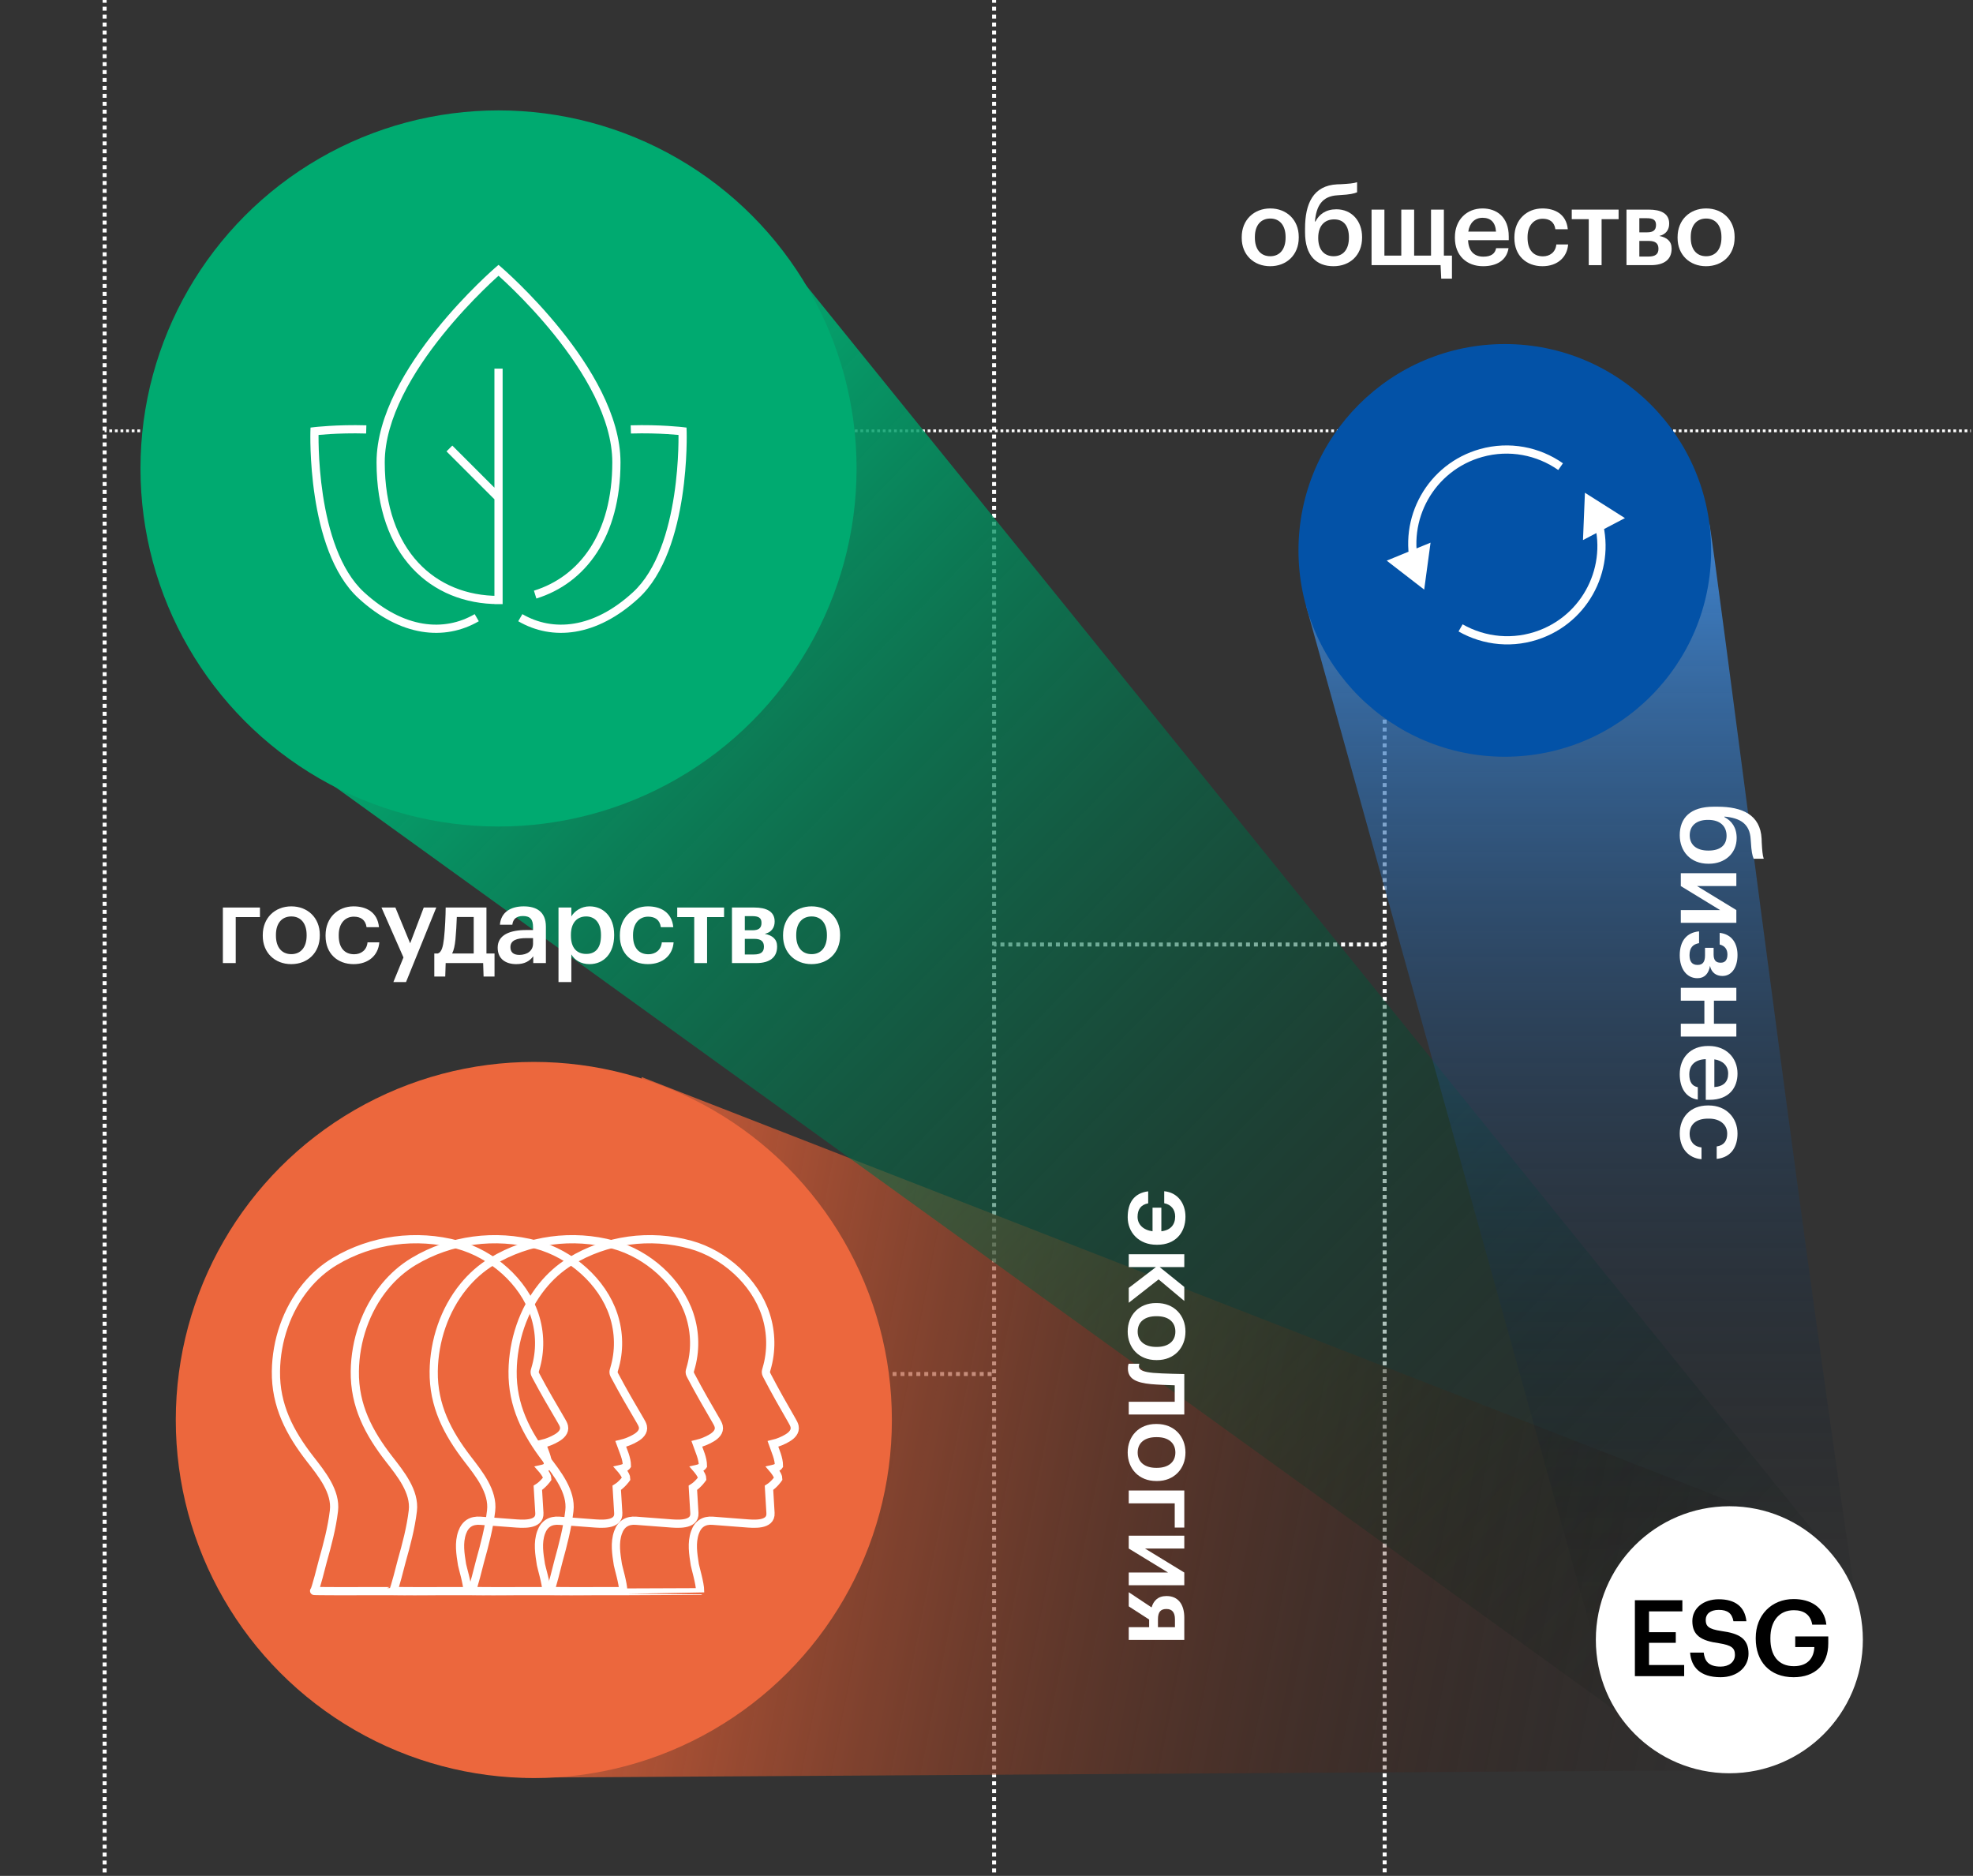
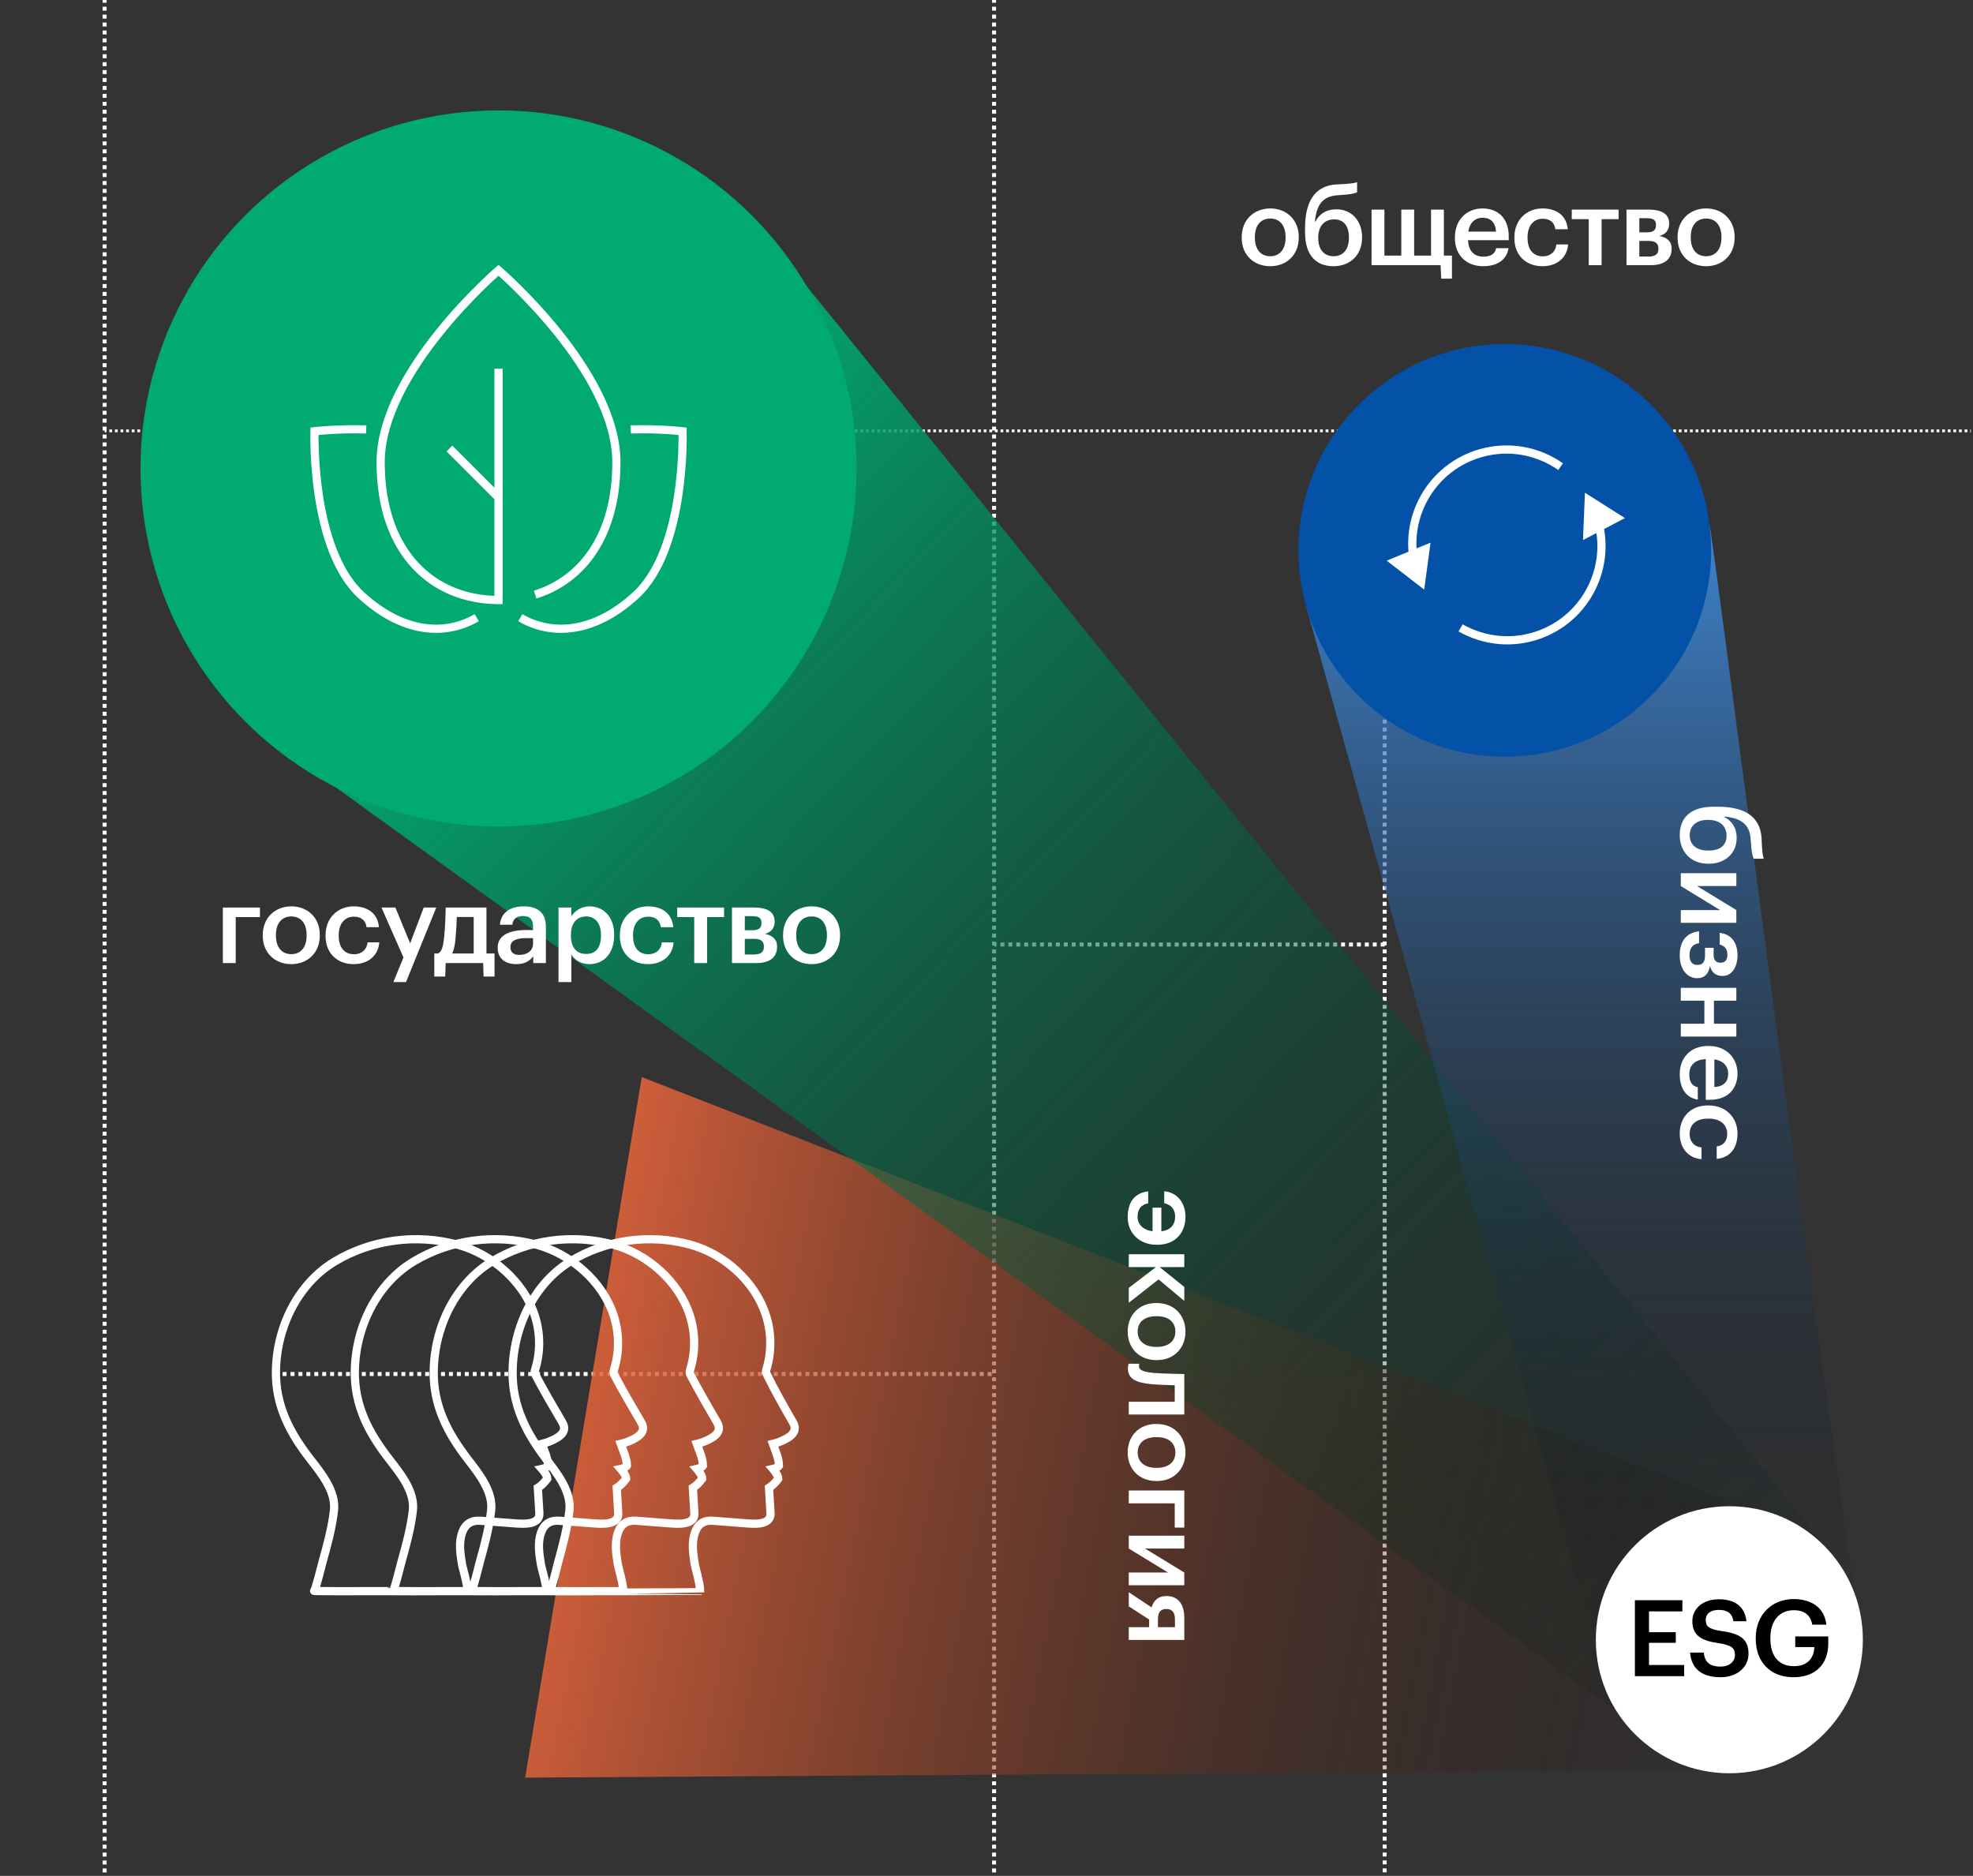
<svg xmlns="http://www.w3.org/2000/svg" width="528" height="502" viewBox="0 0 528 502" fill="none">
  <rect x="0" y="0" width="528" height="502" fill="#333333" stroke="none" />
  <g clip-path="url(#clip0_6374_364)">
    <path d="M141.451 133.461L142.183 132.729" stroke="white" stroke-width="1.065" stroke-miterlimit="3.869" stroke-linejoin="round" stroke-dasharray="1.06 1.06" />
    <path d="M266.027 -83L266.027 548.62" stroke="white" stroke-width="1.065" stroke-miterlimit="3.869" stroke-linejoin="round" stroke-dasharray="1.06 1.06" />
    <path d="M370.55 141.696L370.55 548.474" stroke="white" stroke-width="1.065" stroke-miterlimit="3.869" stroke-linejoin="round" stroke-dasharray="1.06 1.06" />
    <path d="M555 115.296L28 115.296" stroke="white" stroke-width="0.753" stroke-miterlimit="3.869" stroke-linejoin="round" stroke-dasharray="0.75 0.75" />
    <path d="M370.55 252.75H266.023" stroke="white" stroke-width="1.065" stroke-miterlimit="3.869" stroke-linejoin="round" stroke-dasharray="1.06 1.06" />
    <path d="M265.367 367.684H72.865" stroke="white" stroke-width="1.065" stroke-miterlimit="3.869" stroke-linejoin="round" stroke-dasharray="1.06 1.06" />
    <path d="M28 -83L28 548.62" stroke="white" stroke-width="1.065" stroke-miterlimit="3.869" stroke-linejoin="round" stroke-dasharray="1.06 1.06" />
    <path d="M468.48 403.884L171.743 288.23L140.536 475.699L460.36 473.718L468.48 403.884Z" fill="url(#paint0_linear_6374_364)" fill-opacity="0.9" />
    <path d="M490.404 416.064L205.592 63.845L86.546 208.318L433.563 458.695L490.404 416.064Z" fill="url(#paint1_linear_6374_364)" fill-opacity="0.9" />
    <circle cx="133.412" cy="125.361" r="95.818" fill="#00AA70" />
-     <circle cx="142.86" cy="379.991" r="95.818" fill="#EC673D" />
    <path d="M496.494 427.027C481.066 323.63 458.637 144.843 457.419 139.971L349.56 162.231L427.879 443.673L496.494 427.027Z" fill="url(#paint2_linear_6374_364)" fill-opacity="0.9" />
    <circle cx="402.706" cy="147.286" r="55.217" fill="#0352A7" />
    <circle cx="462.795" cy="438.801" r="35.729" fill="white" />
    <path d="M84.062 425.724C84.391 425.724 86.22 418.309 86.372 417.781C87.625 413.337 88.815 408.887 89.366 404.299C89.986 399.169 86.049 394.348 83.031 390.47C77.544 383.415 73.715 376.132 73.841 366.93C73.955 358.786 76.708 350.565 81.917 344.233C84.081 341.603 86.67 339.318 89.606 337.562C99.435 331.677 111.446 330.103 122.496 333.093C131.641 335.566 140.103 342.905 143.064 351.887C144.609 356.57 144.697 361.63 143.254 366.357C143.159 366.666 143.058 366.981 143.09 367.295C143.115 367.61 143.267 367.899 143.419 368.176C145.577 372.249 147.887 376.22 150.235 380.198C150.513 380.677 150.798 381.161 150.925 381.696C151.247 383.106 150.108 384.145 149.001 384.793C147.76 385.523 146.406 386.064 145.001 386.392C145.646 388.204 146.653 390.275 146.653 392.233C146.653 392.233 146.267 392.824 145.026 393.095C145.026 393.095 146.469 394.731 146.469 395.688C146.469 395.688 145.374 397.255 143.931 398.143C143.931 398.143 144.336 404.815 144.343 404.897C144.552 408.308 139.565 407.792 137.356 407.622C134.419 407.402 131.489 407.181 128.553 406.955C126.186 406.778 124.528 407.779 123.699 410.07C122.692 412.871 123.199 415.842 123.648 418.7C123.756 419.367 125.101 423.824 125.101 425.712C125.094 425.719 83.331 425.919 84.062 425.724Z" stroke="white" stroke-width="2.196" stroke-miterlimit="10" />
    <path d="M105.175 425.724C105.504 425.724 107.333 418.309 107.485 417.781C108.738 413.337 109.928 408.887 110.478 404.299C111.098 399.169 107.162 394.348 104.143 390.47C98.656 383.415 94.827 376.132 94.954 366.93C95.068 358.786 97.821 350.565 103.029 344.233C105.194 341.603 107.782 339.318 110.719 337.562C120.547 331.677 132.559 330.103 143.609 333.093C152.754 335.566 161.215 342.905 164.177 351.887C165.721 356.57 165.81 361.63 164.367 366.357C164.272 366.666 164.171 366.981 164.202 367.295C164.228 367.61 164.379 367.899 164.531 368.176C166.689 372.249 168.999 376.22 171.347 380.198C171.626 380.677 171.911 381.161 172.037 381.696C172.36 383.106 171.221 384.145 170.113 384.793C168.873 385.523 167.518 386.064 166.113 386.392C166.759 388.204 167.765 390.275 167.765 392.233C167.765 392.233 167.379 392.824 166.139 393.095C166.139 393.095 167.582 394.731 167.582 395.688C167.582 395.688 166.487 397.255 165.044 398.143C165.044 398.143 165.449 404.815 165.455 404.897C165.664 408.308 160.677 407.792 158.468 407.622C155.532 407.402 152.602 407.181 149.665 406.955C147.298 406.778 145.64 407.779 144.811 410.07C143.805 412.871 144.311 415.842 144.761 418.7C144.868 419.367 146.213 423.824 146.213 425.712C146.207 425.719 104.444 425.919 105.175 425.724Z" stroke="white" stroke-width="2.196" stroke-miterlimit="10" />
    <path d="M126.18 425.724C126.505 425.724 128.315 418.309 128.465 417.781C129.705 413.337 130.882 408.887 131.427 404.299C132.041 399.169 128.146 394.348 125.159 390.47C119.73 383.415 115.941 376.132 116.066 366.93C116.179 358.786 118.903 350.565 124.057 344.233C126.198 341.603 128.76 339.318 131.665 337.562C141.39 331.677 153.276 330.103 164.209 333.093C173.258 335.566 181.63 342.905 184.561 351.887C186.089 356.57 186.176 361.63 184.749 366.357C184.655 366.666 184.554 366.981 184.586 367.295C184.611 367.61 184.761 367.899 184.911 368.176C187.047 372.249 189.332 376.22 191.656 380.198C191.931 380.677 192.213 381.161 192.338 381.696C192.658 383.106 191.53 384.145 190.435 384.793C189.207 385.523 187.867 386.064 186.477 386.392C187.116 388.204 188.111 390.275 188.111 392.233C188.111 392.233 187.729 392.824 186.502 393.095C186.502 393.095 187.93 394.731 187.93 395.688C187.93 395.688 186.846 397.255 185.419 398.143C185.419 398.143 185.819 404.815 185.826 404.897C186.032 408.308 181.098 407.792 178.912 407.622C176.007 407.402 173.107 407.181 170.202 406.955C167.86 406.778 166.219 407.779 165.399 410.07C164.403 412.871 164.904 415.842 165.349 418.7C165.455 419.367 166.786 423.824 166.786 425.712C166.78 425.719 125.456 425.919 126.18 425.724Z" stroke="white" stroke-width="2.196" stroke-miterlimit="10" />
-     <path d="M147.185 425.724C147.507 425.724 149.297 418.309 149.446 417.781C150.673 413.337 151.837 408.887 152.376 404.299C152.983 399.169 149.13 394.348 146.175 390.47C140.803 383.415 137.055 376.132 137.179 366.93C137.29 358.786 139.985 350.565 145.084 344.233C147.203 341.603 149.737 339.318 152.612 337.562C162.233 331.677 173.992 330.103 184.809 333.093C193.762 335.566 202.045 342.905 204.945 351.887C206.456 356.57 206.543 361.63 205.13 366.357C205.037 366.666 204.938 366.981 204.969 367.295C204.994 367.61 205.143 367.899 205.291 368.176C207.404 372.249 209.665 376.22 211.964 380.198C212.237 380.677 212.515 381.161 212.639 381.696C212.955 383.106 211.84 384.145 210.756 384.793C209.542 385.523 208.216 386.064 206.84 386.392C207.472 388.204 208.457 390.275 208.457 392.233C208.457 392.233 208.079 392.824 206.865 393.095C206.865 393.095 208.278 394.731 208.278 395.688C208.278 395.688 207.206 397.255 205.793 398.143C205.793 398.143 206.19 404.815 206.196 404.897C206.4 408.308 201.518 407.792 199.356 407.622C196.482 407.402 193.613 407.181 190.738 406.955C188.421 406.778 186.798 407.779 185.987 410.07C185.001 412.871 185.497 415.842 185.937 418.7C186.042 419.367 187.359 423.824 187.359 425.712C187.353 425.719 146.469 425.919 147.185 425.724Z" stroke="white" stroke-width="2.196" stroke-miterlimit="10" />
+     <path d="M147.185 425.724C147.507 425.724 149.297 418.309 149.446 417.781C150.673 413.337 151.837 408.887 152.376 404.299C152.983 399.169 149.13 394.348 146.175 390.47C140.803 383.415 137.055 376.132 137.179 366.93C137.29 358.786 139.985 350.565 145.084 344.233C147.203 341.603 149.737 339.318 152.612 337.562C162.233 331.677 173.992 330.103 184.809 333.093C193.762 335.566 202.045 342.905 204.945 351.887C206.456 356.57 206.543 361.63 205.13 366.357C205.037 366.666 204.938 366.981 204.969 367.295C207.404 372.249 209.665 376.22 211.964 380.198C212.237 380.677 212.515 381.161 212.639 381.696C212.955 383.106 211.84 384.145 210.756 384.793C209.542 385.523 208.216 386.064 206.84 386.392C207.472 388.204 208.457 390.275 208.457 392.233C208.457 392.233 208.079 392.824 206.865 393.095C206.865 393.095 208.278 394.731 208.278 395.688C208.278 395.688 207.206 397.255 205.793 398.143C205.793 398.143 206.19 404.815 206.196 404.897C206.4 408.308 201.518 407.792 199.356 407.622C196.482 407.402 193.613 407.181 190.738 406.955C188.421 406.778 186.798 407.779 185.987 410.07C185.001 412.871 185.497 415.842 185.937 418.7C186.042 419.367 187.359 423.824 187.359 425.712C187.353 425.719 146.469 425.919 147.185 425.724Z" stroke="white" stroke-width="2.196" stroke-miterlimit="10" />
    <path d="M412.378 169.677L412.77 170.702L412.77 170.702L412.378 169.677ZM426.909 137.134L427.934 136.741L427.934 136.741L426.909 137.134ZM424.146 131.861L423.627 144.528L434.857 138.645L424.146 131.861ZM396.375 121.227L396.08 120.17L396.08 120.17L396.375 121.227ZM378.875 152.275L377.818 152.57L377.818 152.571L378.875 152.275ZM381.134 157.782L382.832 145.218L371.103 150.03L381.134 157.782ZM390.326 168.978C396.928 172.744 405.111 173.635 412.77 170.702L411.985 168.652C404.966 171.339 397.47 170.525 391.414 167.071L390.326 168.978ZM412.77 170.702C426.334 165.509 433.123 150.305 427.934 136.741L425.883 137.526C430.639 149.957 424.417 163.891 411.985 168.652L412.77 170.702ZM418.266 123.978C412.043 119.613 403.98 117.964 396.08 120.17L396.671 122.285C403.91 120.263 411.297 121.772 417.006 125.776L418.266 123.978ZM396.08 120.17C382.092 124.077 373.915 138.582 377.818 152.57L379.933 151.98C376.356 139.16 383.85 125.866 396.671 122.285L396.08 120.17Z" fill="white" />
    <path d="M132.314 160.569V161.667H134.51V160.569H132.314ZM134.51 99.744V98.646H132.314V99.744H134.51ZM133.411 72.327L134.125 71.493L133.411 70.881L132.696 71.494L133.411 72.327ZM96.704 159.312L97.447 158.503L97.446 158.503L96.704 159.312ZM84.167 115.401L84.036 114.311L83.101 114.423L83.069 115.364L84.167 115.401ZM170.119 159.312L169.377 158.503L169.376 158.503L170.119 159.312ZM182.656 115.401L183.754 115.364L183.722 114.423L182.787 114.311L182.656 115.401ZM134.51 160.569V99.744H132.314V160.569H134.51ZM143.539 160.164C156.716 156.07 166.053 143.679 166.053 123.725H163.858C163.858 142.931 154.957 154.317 142.888 158.067L143.539 160.164ZM166.053 123.725C166.053 111.136 157.943 98.027 150.039 88.201C146.062 83.258 142.089 79.086 139.11 76.15C137.62 74.681 136.378 73.52 135.506 72.725C135.07 72.328 134.727 72.021 134.492 71.814C134.374 71.71 134.283 71.63 134.222 71.577C134.191 71.55 134.167 71.53 134.151 71.516C134.143 71.509 134.137 71.503 134.132 71.5C134.13 71.498 134.129 71.496 134.127 71.495C134.127 71.495 134.126 71.494 134.126 71.494C134.125 71.494 134.125 71.493 133.411 72.327C132.696 73.161 132.696 73.161 132.696 73.161C132.696 73.161 132.697 73.161 132.697 73.161C132.698 73.162 132.699 73.163 132.701 73.165C132.704 73.167 132.709 73.172 132.716 73.178C132.73 73.19 132.752 73.209 132.781 73.234C132.839 73.284 132.925 73.36 133.038 73.46C133.265 73.66 133.6 73.958 134.026 74.347C134.88 75.126 136.101 76.267 137.569 77.714C140.505 80.608 144.418 84.717 148.328 89.577C156.196 99.358 163.858 111.949 163.858 123.725H166.053ZM133.411 72.327C132.696 71.494 132.696 71.494 132.695 71.494C132.695 71.495 132.695 71.495 132.694 71.495C132.693 71.496 132.691 71.498 132.689 71.5C132.685 71.504 132.678 71.509 132.67 71.516C132.654 71.53 132.631 71.55 132.6 71.577C132.538 71.631 132.447 71.71 132.33 71.814C132.095 72.022 131.751 72.328 131.315 72.726C130.444 73.521 129.201 74.682 127.711 76.151C124.733 79.088 120.759 83.26 116.783 88.204C108.879 98.031 100.768 111.14 100.768 123.725H102.964C102.964 111.953 110.626 99.363 118.494 89.58C122.404 84.719 126.317 80.609 129.253 77.715C130.72 76.268 131.942 75.126 132.795 74.348C133.222 73.958 133.556 73.66 133.783 73.46C133.897 73.36 133.983 73.284 134.041 73.234C134.07 73.209 134.091 73.19 134.105 73.178C134.112 73.172 134.118 73.167 134.121 73.164C134.123 73.163 134.124 73.162 134.125 73.161C134.125 73.161 134.125 73.161 134.125 73.161C134.125 73.161 134.125 73.161 133.411 72.327ZM100.768 123.725C100.768 136.12 104.365 145.617 110.301 152.026C116.242 158.439 124.432 161.658 133.411 161.658V159.462C124.971 159.462 117.39 156.447 111.912 150.534C106.431 144.617 102.964 135.696 102.964 123.725H100.768ZM134.187 132.376L121.042 119.24L119.49 120.793L132.634 133.929L134.187 132.376ZM127.03 164.346C118.882 169.088 108.093 168.274 97.447 158.503L95.962 160.121C107.161 170.399 118.985 171.568 128.135 166.243L127.03 164.346ZM97.446 158.503C90.947 152.543 87.852 141.906 86.422 132.515C85.713 127.858 85.423 123.582 85.311 120.469C85.255 118.913 85.243 117.651 85.246 116.779C85.247 116.343 85.251 116.005 85.256 115.778C85.258 115.664 85.26 115.578 85.262 115.52C85.262 115.492 85.263 115.47 85.263 115.457C85.264 115.45 85.264 115.445 85.264 115.441C85.264 115.44 85.264 115.439 85.264 115.438C85.264 115.438 85.264 115.438 85.264 115.437C85.264 115.437 85.264 115.438 84.167 115.401C83.069 115.364 83.069 115.364 83.069 115.364C83.069 115.365 83.069 115.365 83.069 115.366C83.069 115.367 83.069 115.369 83.069 115.371C83.069 115.376 83.069 115.382 83.069 115.39C83.068 115.407 83.067 115.431 83.067 115.462C83.065 115.525 83.063 115.616 83.06 115.736C83.056 115.975 83.051 116.325 83.05 116.773C83.047 117.67 83.059 118.961 83.116 120.548C83.231 123.72 83.526 128.084 84.251 132.846C85.69 142.294 88.864 153.612 95.962 160.121L97.446 158.503ZM84.167 115.401C84.297 116.491 84.297 116.491 84.297 116.491C84.297 116.491 84.297 116.491 84.297 116.491C84.297 116.491 84.298 116.491 84.298 116.491C84.298 116.491 84.299 116.491 84.3 116.49C84.303 116.49 84.306 116.49 84.312 116.489C84.322 116.488 84.338 116.486 84.36 116.484C84.403 116.479 84.469 116.471 84.556 116.462C84.73 116.443 84.99 116.417 85.326 116.385C85.999 116.323 86.981 116.241 88.207 116.166C90.661 116.017 94.088 115.897 97.98 116.011L98.044 113.816C94.073 113.699 90.578 113.822 88.074 113.975C86.822 114.051 85.817 114.134 85.123 114.199C84.775 114.231 84.506 114.259 84.322 114.279C84.23 114.288 84.16 114.296 84.112 114.302C84.088 114.304 84.069 114.307 84.057 114.308C84.05 114.309 84.045 114.309 84.042 114.31C84.04 114.31 84.039 114.31 84.038 114.31C84.037 114.31 84.037 114.31 84.037 114.31C84.036 114.31 84.036 114.31 84.036 114.311C84.036 114.311 84.036 114.311 84.167 115.401ZM138.688 166.243C147.838 171.568 159.663 170.399 170.861 160.121L169.376 158.503C158.73 168.274 147.942 169.088 139.793 164.346L138.688 166.243ZM170.861 160.121C177.959 153.612 181.133 142.294 182.572 132.846C183.297 128.084 183.593 123.72 183.707 120.548C183.764 118.961 183.776 117.67 183.773 116.773C183.772 116.325 183.767 115.975 183.763 115.736C183.76 115.616 183.758 115.525 183.757 115.462C183.756 115.431 183.755 115.407 183.755 115.39C183.754 115.382 183.754 115.376 183.754 115.371C183.754 115.369 183.754 115.367 183.754 115.366C183.754 115.365 183.754 115.365 183.754 115.364C183.754 115.364 183.754 115.364 182.656 115.401C181.559 115.438 181.559 115.437 181.559 115.437C181.559 115.438 181.559 115.438 181.559 115.438C181.559 115.439 181.559 115.44 181.559 115.441C181.559 115.445 181.559 115.45 181.56 115.457C181.56 115.47 181.561 115.492 181.561 115.52C181.563 115.578 181.565 115.664 181.567 115.778C181.572 116.005 181.576 116.343 181.577 116.779C181.58 117.651 181.568 118.913 181.512 120.469C181.4 123.582 181.111 127.858 180.401 132.515C178.971 141.906 175.876 152.543 169.377 158.503L170.861 160.121ZM182.656 115.401C182.787 114.311 182.787 114.311 182.787 114.311C182.787 114.31 182.787 114.31 182.787 114.31C182.786 114.31 182.786 114.31 182.785 114.31C182.784 114.31 182.783 114.31 182.781 114.31C182.778 114.309 182.773 114.309 182.766 114.308C182.754 114.307 182.735 114.304 182.711 114.302C182.663 114.296 182.593 114.288 182.501 114.279C182.317 114.259 182.048 114.231 181.701 114.199C181.006 114.134 180.001 114.051 178.749 113.975C176.246 113.822 172.751 113.699 168.779 113.816L168.843 116.011C172.735 115.897 176.162 116.017 178.616 116.166C179.842 116.241 180.824 116.323 181.497 116.385C181.833 116.417 182.093 116.443 182.267 116.462C182.354 116.471 182.42 116.479 182.463 116.484C182.485 116.486 182.501 116.488 182.512 116.489C182.517 116.49 182.521 116.49 182.523 116.49C182.524 116.491 182.525 116.491 182.525 116.491C182.526 116.491 182.526 116.491 182.526 116.491C182.526 116.491 182.526 116.491 182.526 116.491C182.526 116.491 182.526 116.491 182.656 115.401Z" fill="white" />
    <path d="M437.518 448.545H450.705V445.561H441.298V439.621H448.46V436.779H441.298V431.208H450.222V428.224H437.518V448.545Z" fill="black" />
    <path d="M460.453 448.829C464.944 448.829 467.928 446.072 467.928 442.548C467.928 438.484 465.455 437.12 460.68 436.466C457.156 435.955 456.474 435.13 456.474 433.482C456.474 431.919 457.668 430.811 459.97 430.811C462.3 430.811 463.523 431.72 463.892 433.852H467.359C466.961 429.958 464.347 427.968 459.97 427.968C455.735 427.968 452.893 430.469 452.893 433.795C452.893 437.603 455.195 439.081 460.055 439.735C463.352 440.275 464.29 440.985 464.29 442.861C464.29 444.737 462.698 445.987 460.453 445.987C457.014 445.987 456.19 444.282 455.934 442.236H452.296C452.581 446.072 454.911 448.829 460.453 448.829Z" fill="black" />
    <path d="M480.003 448.829C485.744 448.829 489.268 445.419 489.268 439.791V437.916H480.43V440.758H485.545C485.432 443.571 483.868 445.873 480.06 445.873C475.797 445.873 473.779 442.889 473.779 438.541V438.314C473.779 433.852 476.081 430.896 480.06 430.896C482.703 430.896 484.522 432.061 484.977 434.761H488.757C488.217 429.901 484.352 427.912 480.003 427.912C474.063 427.912 469.857 432.232 469.857 438.285V438.513C469.857 444.509 473.495 448.829 480.003 448.829Z" fill="black" />
    <path d="M339.917 71.24C344.294 71.24 347.562 68.228 347.562 63.595V63.368C347.562 58.821 344.294 55.78 339.945 55.78C335.569 55.78 332.3 58.849 332.3 63.453V63.681C332.3 68.2 335.54 71.24 339.917 71.24ZM339.945 68.569C337.331 68.569 335.824 66.665 335.824 63.624V63.396C335.824 60.327 337.388 58.48 339.945 58.48C342.503 58.48 344.038 60.355 344.038 63.425V63.624C344.038 66.665 342.503 68.569 339.945 68.569Z" fill="white" />
    <path d="M356.865 71.24C361.213 71.24 364.51 68.342 364.51 63.595V63.425C364.51 59.162 361.753 56.007 357.632 56.007C354.819 56.007 353.028 57.343 352.034 59.275H351.891C352.261 55.098 353.796 52.483 357.973 52.255L358.712 52.199C361.185 52.057 362.293 51.829 363.174 51.46V48.76C362.293 49.072 360.901 49.186 358.769 49.3L357.86 49.328C351.38 49.641 349.248 54.558 349.248 61.123V62.174C349.248 68.427 352.289 71.24 356.865 71.24ZM356.894 68.569C354.279 68.569 352.773 66.693 352.773 63.737V63.595C352.773 60.526 354.392 58.707 357.036 58.707C359.622 58.707 360.986 60.498 360.986 63.51V63.624C360.986 66.75 359.451 68.569 356.894 68.569Z" fill="white" />
    <path d="M388.56 74.566V68.398H386.4V56.092H382.961V68.398H378.442V56.092H375.003V68.398H370.485V56.092H367.046V70.956H385.519L385.69 74.566H388.56Z" fill="white" />
    <path d="M396.883 71.24C400.691 71.24 403.221 69.535 403.704 66.409H400.379C400.123 67.859 399.043 68.683 396.968 68.683C394.41 68.683 392.989 67.091 392.876 64.278H403.761V63.283C403.761 57.968 400.436 55.78 396.741 55.78C392.506 55.78 389.351 58.849 389.351 63.453V63.681C389.351 68.37 392.506 71.24 396.883 71.24ZM392.932 61.975C393.274 59.673 394.666 58.281 396.741 58.281C398.872 58.281 400.18 59.417 400.35 61.975H392.932Z" fill="white" />
    <path d="M412.772 71.24C416.808 71.24 419.394 68.825 419.65 65.414H416.495C416.297 67.517 414.733 68.597 412.914 68.597C410.385 68.597 408.793 66.892 408.793 63.652V63.425C408.793 60.355 410.47 58.536 412.829 58.536C414.648 58.536 415.955 59.361 416.24 61.35H419.565C419.167 57.258 416.069 55.78 412.772 55.78C408.623 55.78 405.269 58.764 405.269 63.482V63.709C405.269 68.455 408.509 71.24 412.772 71.24Z" fill="white" />
    <path d="M433.156 56.092H420.622V58.65H425.169V70.956H428.608V58.65H433.156V56.092Z" fill="white" />
    <path d="M435.269 70.956H441.805C445.358 70.956 447.347 69.422 447.347 66.579V66.494C447.347 64.562 446.097 63.538 444.051 63.141C445.87 62.714 446.694 61.435 446.694 59.872V59.815C446.694 57.087 444.392 56.092 441.265 56.092H435.269V70.956ZM440.669 58.394C442.289 58.394 443.17 58.792 443.17 60.157V60.213C443.17 61.578 442.431 62.174 440.782 62.174H438.708V58.394H440.669ZM441.265 64.476C442.999 64.476 443.823 65.13 443.823 66.551V66.608C443.823 68.057 442.914 68.654 441.152 68.654H438.708V64.476H441.265Z" fill="white" />
    <path d="M456.56 71.24C460.936 71.24 464.205 68.228 464.205 63.595V63.368C464.205 58.821 460.936 55.78 456.588 55.78C452.211 55.78 448.943 58.849 448.943 63.453V63.681C448.943 68.2 452.183 71.24 456.56 71.24ZM456.588 68.569C453.973 68.569 452.467 66.665 452.467 63.624V63.396C452.467 60.327 454.03 58.48 456.588 58.48C459.146 58.48 460.681 60.355 460.681 63.425V63.624C460.681 66.665 459.146 68.569 456.588 68.569Z" fill="white" />
    <path d="M301.784 325.739C301.784 329.804 304.768 333.1 309.514 333.1H309.741C314.459 333.1 317.245 329.974 317.245 325.597C317.245 321.988 315.141 319.117 311.56 318.776V321.988C313.436 322.357 314.488 323.693 314.488 325.54C314.488 327.729 313.266 329.207 310.793 329.491V323.182L308.434 323.182L308.434 329.491C305.962 329.178 304.427 327.672 304.427 325.626C304.427 323.75 305.223 322.386 307.269 322.016L307.269 318.805C303.489 319.26 301.784 321.874 301.784 325.739Z" fill="white" />
    <path d="M302.068 344.645L302.068 348.624L310.054 342.371L316.932 348.14V344.389L310.338 339.074H316.932L316.932 335.635L302.068 335.635L302.068 339.074H309.344L302.068 344.645Z" fill="white" />
    <path d="M301.784 356.316C301.784 360.692 304.796 363.961 309.429 363.961H309.656C314.204 363.961 317.245 360.692 317.245 356.344C317.245 351.967 314.175 348.699 309.571 348.699H309.344C304.825 348.699 301.784 351.939 301.784 356.316ZM304.455 356.344C304.455 353.729 306.359 352.223 309.4 352.223H309.628C312.697 352.223 314.545 353.786 314.545 356.344C314.545 358.902 312.669 360.437 309.599 360.437H309.4C306.359 360.437 304.455 358.902 304.455 356.344Z" fill="white" />
    <path d="M308.036 370.397C309.94 370.567 312.441 370.652 314.374 370.709V375.114H302.068L302.068 378.525H316.932V367.697C316.932 367.697 311.106 367.611 308.605 367.384C306.303 367.157 304.796 366.759 304.796 365.622C304.796 365.167 304.91 364.94 304.91 364.94H302.039C302.039 364.94 301.841 365.309 301.841 366.19C301.841 368.976 304.001 369.999 308.036 370.397Z" fill="white" />
    <path d="M301.784 388.679C301.784 393.055 304.796 396.324 309.429 396.324H309.656C314.204 396.324 317.245 393.055 317.245 388.707C317.245 384.33 314.175 381.062 309.571 381.062H309.344C304.825 381.062 301.784 384.302 301.784 388.679ZM304.455 388.707C304.455 386.092 306.359 384.586 309.4 384.586H309.628C312.697 384.586 314.545 386.149 314.545 388.707C314.545 391.265 312.669 392.8 309.599 392.8H309.4C306.359 392.8 304.455 391.265 304.455 388.707Z" fill="white" />
    <path d="M314.374 408.781H316.932V398.863H302.068L302.068 402.301H314.374V408.781Z" fill="white" />
    <path d="M302.068 414.389L312.584 420.812H302.068L302.068 424.223H316.932V420.812L306.416 414.389H316.932V410.95H302.068L302.068 414.389Z" fill="white" />
    <path d="M314.431 435.433H309.884V433.33C309.884 431.369 310.623 430.573 312.1 430.573H312.186C313.635 430.573 314.431 431.454 314.431 433.33L314.431 435.433ZM307.525 433.387V435.433L302.068 435.433L302.068 438.844H316.932V432.875C316.932 429.379 315.312 427.106 312.214 427.106H312.129C309.855 427.106 308.69 428.413 308.178 430.147L302.068 426.083L302.068 429.863L307.525 433.387Z" fill="white" />
    <path d="M449.519 223.494C449.519 227.843 452.418 231.139 457.164 231.139H457.335C461.598 231.139 464.753 228.383 464.753 224.262C464.753 221.448 463.417 219.657 461.484 218.663V218.521C465.662 218.89 468.277 220.425 468.504 224.603L468.561 225.342C468.703 227.814 468.93 228.923 469.3 229.804H472C471.687 228.923 471.573 227.53 471.46 225.398L471.431 224.489C471.119 218.009 466.202 215.877 459.637 215.877L458.585 215.877C452.333 215.877 449.519 218.918 449.519 223.494ZM452.191 223.523C452.191 220.908 454.066 219.402 457.022 219.402H457.164C460.234 219.402 462.053 221.022 462.053 223.665C462.053 226.251 460.262 227.615 457.249 227.615H457.136C454.01 227.615 452.191 226.08 452.191 223.523Z" fill="white" />
    <path d="M449.803 237.114L460.319 243.537H449.803L449.803 246.947H464.667V243.537L454.152 237.114H464.667V233.675H449.803L449.803 237.114Z" fill="white" />
    <path d="M460.973 261.17C463.502 261.17 464.98 258.754 464.98 255.571C464.98 252.616 463.616 250.029 460.205 249.631V252.758C461.598 253.099 462.28 254.037 462.28 255.429C462.28 257.021 461.541 257.618 460.518 257.618H460.433C459.182 257.618 458.585 256.936 458.585 255.401V253.639H456.283V255.685C456.283 257.419 455.658 258.214 454.322 258.214H454.237C452.901 258.214 452.134 257.39 452.134 255.628C452.134 253.582 453.072 252.672 454.692 252.388V249.234C451.452 249.546 449.519 251.706 449.519 255.657C449.519 259.408 451.508 261.767 454.208 261.767H454.294C456.169 261.767 457.278 260.517 457.619 258.47C457.988 260.289 459.324 261.17 460.887 261.17H460.973Z" fill="white" />
    <path d="M449.803 273.951L449.803 277.39H464.667V273.951H458.671V267.784H464.667V264.345H449.803L449.803 267.784H456.113L456.113 273.951H449.803Z" fill="white" />
    <path d="M449.519 287.438C449.519 291.246 451.224 293.775 454.351 294.259V290.933C452.901 290.678 452.077 289.598 452.077 287.523C452.077 284.965 453.668 283.544 456.482 283.43V294.315H457.477C462.792 294.315 464.98 290.99 464.98 287.296C464.98 283.061 461.91 279.906 457.306 279.906H457.079C452.39 279.906 449.519 283.061 449.519 287.438ZM458.784 283.487C461.086 283.828 462.479 285.221 462.479 287.296C462.479 289.427 461.342 290.734 458.784 290.905L458.784 283.487Z" fill="white" />
    <path d="M449.519 303.327C449.519 307.363 451.935 309.949 455.345 310.205V307.05C453.242 306.851 452.162 305.288 452.162 303.469C452.162 300.94 453.867 299.348 457.107 299.348H457.335C460.404 299.348 462.223 301.025 462.223 303.384C462.223 305.203 461.399 306.51 459.409 306.794V310.12C463.502 309.722 464.98 306.624 464.98 303.327C464.98 299.178 461.996 295.824 457.278 295.824H457.051C452.304 295.824 449.519 299.064 449.519 303.327Z" fill="white" />
    <path d="M69.563 245.414V242.857H59.644V257.721H63.083V245.414H69.563Z" fill="white" />
    <path d="M77.937 258.005C82.314 258.005 85.582 254.992 85.582 250.36V250.132C85.582 245.585 82.314 242.544 77.966 242.544C73.589 242.544 70.32 245.613 70.32 250.218V250.445C70.32 254.964 73.56 258.005 77.937 258.005ZM77.966 255.333C75.351 255.333 73.845 253.429 73.845 250.388V250.161C73.845 247.091 75.408 245.244 77.966 245.244C80.523 245.244 82.058 247.12 82.058 250.189V250.388C82.058 253.429 80.523 255.333 77.966 255.333Z" fill="white" />
    <path d="M94.629 258.005C98.665 258.005 101.251 255.589 101.507 252.179H98.353C98.154 254.282 96.591 255.362 94.772 255.362C92.242 255.362 90.65 253.656 90.65 250.416V250.189C90.65 247.12 92.327 245.301 94.686 245.301C96.505 245.301 97.813 246.125 98.097 248.114H101.422C101.024 244.022 97.926 242.544 94.629 242.544C90.48 242.544 87.126 245.528 87.126 250.246V250.473C87.126 255.22 90.366 258.005 94.629 258.005Z" fill="white" />
    <path d="M105.271 262.808H108.653L116.753 242.857H113.399L109.761 252.434L105.811 242.857H102.088L107.971 256.214L105.271 262.808Z" fill="white" />
    <path d="M121.882 251.411C122.052 249.592 122.194 247.205 122.251 245.386H126.77V255.163H121.001C121.455 254.253 121.711 253.06 121.882 251.411ZM119.267 257.721H129.3L129.413 261.33H132.341V255.163H130.181V242.857H119.267C119.267 244.818 119.097 248.654 118.812 251.184C118.557 253.315 118.215 254.793 117.164 255.163H116.226V261.33H119.153L119.267 257.721Z" fill="white" />
    <path d="M138.983 255.532C137.277 255.532 136.595 254.708 136.595 253.457C136.595 251.639 138.272 251.042 140.887 251.042H142.649V252.52C142.649 254.424 141.086 255.532 138.983 255.532ZM138.158 258.005C140.432 258.005 141.739 257.181 142.706 255.902V257.721H146.088V247.972C146.088 243.908 143.473 242.544 140.148 242.544C136.823 242.544 134.066 243.993 133.782 247.461H137.107C137.277 245.983 138.158 245.13 139.949 245.13C141.967 245.13 142.649 246.125 142.649 248.114V248.882H140.802C136.538 248.882 133.185 250.132 133.185 253.6C133.185 256.697 135.43 258.005 138.158 258.005Z" fill="white" />
    <path d="M156.907 255.276C154.406 255.276 152.786 253.713 152.786 250.388V250.161C152.786 246.864 154.491 245.244 156.879 245.244C159.124 245.244 160.829 246.864 160.829 250.161V250.388C160.829 253.571 159.437 255.276 156.907 255.276ZM149.461 262.808H152.9V255.39C153.696 256.84 155.401 258.005 157.76 258.005C161.597 258.005 164.353 255.106 164.353 250.331V250.104C164.353 245.301 161.483 242.544 157.76 242.544C155.571 242.544 153.724 243.823 152.9 245.244V242.857H149.461V262.808Z" fill="white" />
    <path d="M173.386 258.005C177.422 258.005 180.008 255.589 180.264 252.179H177.109C176.91 254.282 175.347 255.362 173.528 255.362C170.998 255.362 169.407 253.656 169.407 250.416V250.189C169.407 247.12 171.084 245.301 173.443 245.301C175.262 245.301 176.569 246.125 176.853 248.114H180.178C179.78 244.022 176.683 242.544 173.386 242.544C169.236 242.544 165.883 245.528 165.883 250.246V250.473C165.883 255.22 169.123 258.005 173.386 258.005Z" fill="white" />
    <path d="M193.769 242.857H181.235V245.414H185.783V257.721H189.222V245.414H193.769V242.857Z" fill="white" />
    <path d="M195.882 257.721H202.419C205.971 257.721 207.961 256.186 207.961 253.344V253.259C207.961 251.326 206.71 250.303 204.664 249.905C206.483 249.479 207.307 248.2 207.307 246.637V246.58C207.307 243.851 205.005 242.857 201.879 242.857H195.882V257.721ZM201.282 245.159C202.902 245.159 203.783 245.557 203.783 246.921V246.978C203.783 248.342 203.044 248.939 201.396 248.939H199.321V245.159H201.282ZM201.879 251.241C203.613 251.241 204.437 251.894 204.437 253.315V253.372C204.437 254.822 203.527 255.419 201.765 255.419H199.321V251.241H201.879Z" fill="white" />
    <path d="M217.173 258.005C221.55 258.005 224.818 254.992 224.818 250.36V250.132C224.818 245.585 221.55 242.544 217.201 242.544C212.825 242.544 209.556 245.613 209.556 250.218V250.445C209.556 254.964 212.796 258.005 217.173 258.005ZM217.201 255.333C214.587 255.333 213.08 253.429 213.08 250.388V250.161C213.08 247.091 214.644 245.244 217.201 245.244C219.759 245.244 221.294 247.12 221.294 250.189V250.388C221.294 253.429 219.759 255.333 217.201 255.333Z" fill="white" />
  </g>
  <defs>
    <linearGradient id="paint0_linear_6374_364" x1="142.048" y1="381.96" x2="493.653" y2="450.981" gradientUnits="userSpaceOnUse">
      <stop stop-color="#EC673D" />
      <stop offset="1" stop-opacity="0" />
    </linearGradient>
    <linearGradient id="paint1_linear_6374_364" x1="163.972" y1="142.414" x2="490.404" y2="459.101" gradientUnits="userSpaceOnUse">
      <stop stop-color="#00AA70" />
      <stop offset="1" stop-opacity="0" />
    </linearGradient>
    <linearGradient id="paint2_linear_6374_364" x1="419.962" y1="118.865" x2="419.962" y2="443.673" gradientUnits="userSpaceOnUse">
      <stop stop-color="#469DFC" />
      <stop offset="1" stop-opacity="0" />
    </linearGradient>
    <clipPath id="clip0_6374_364">
      <rect width="527.426" height="502" fill="white" />
    </clipPath>
  </defs>
</svg>